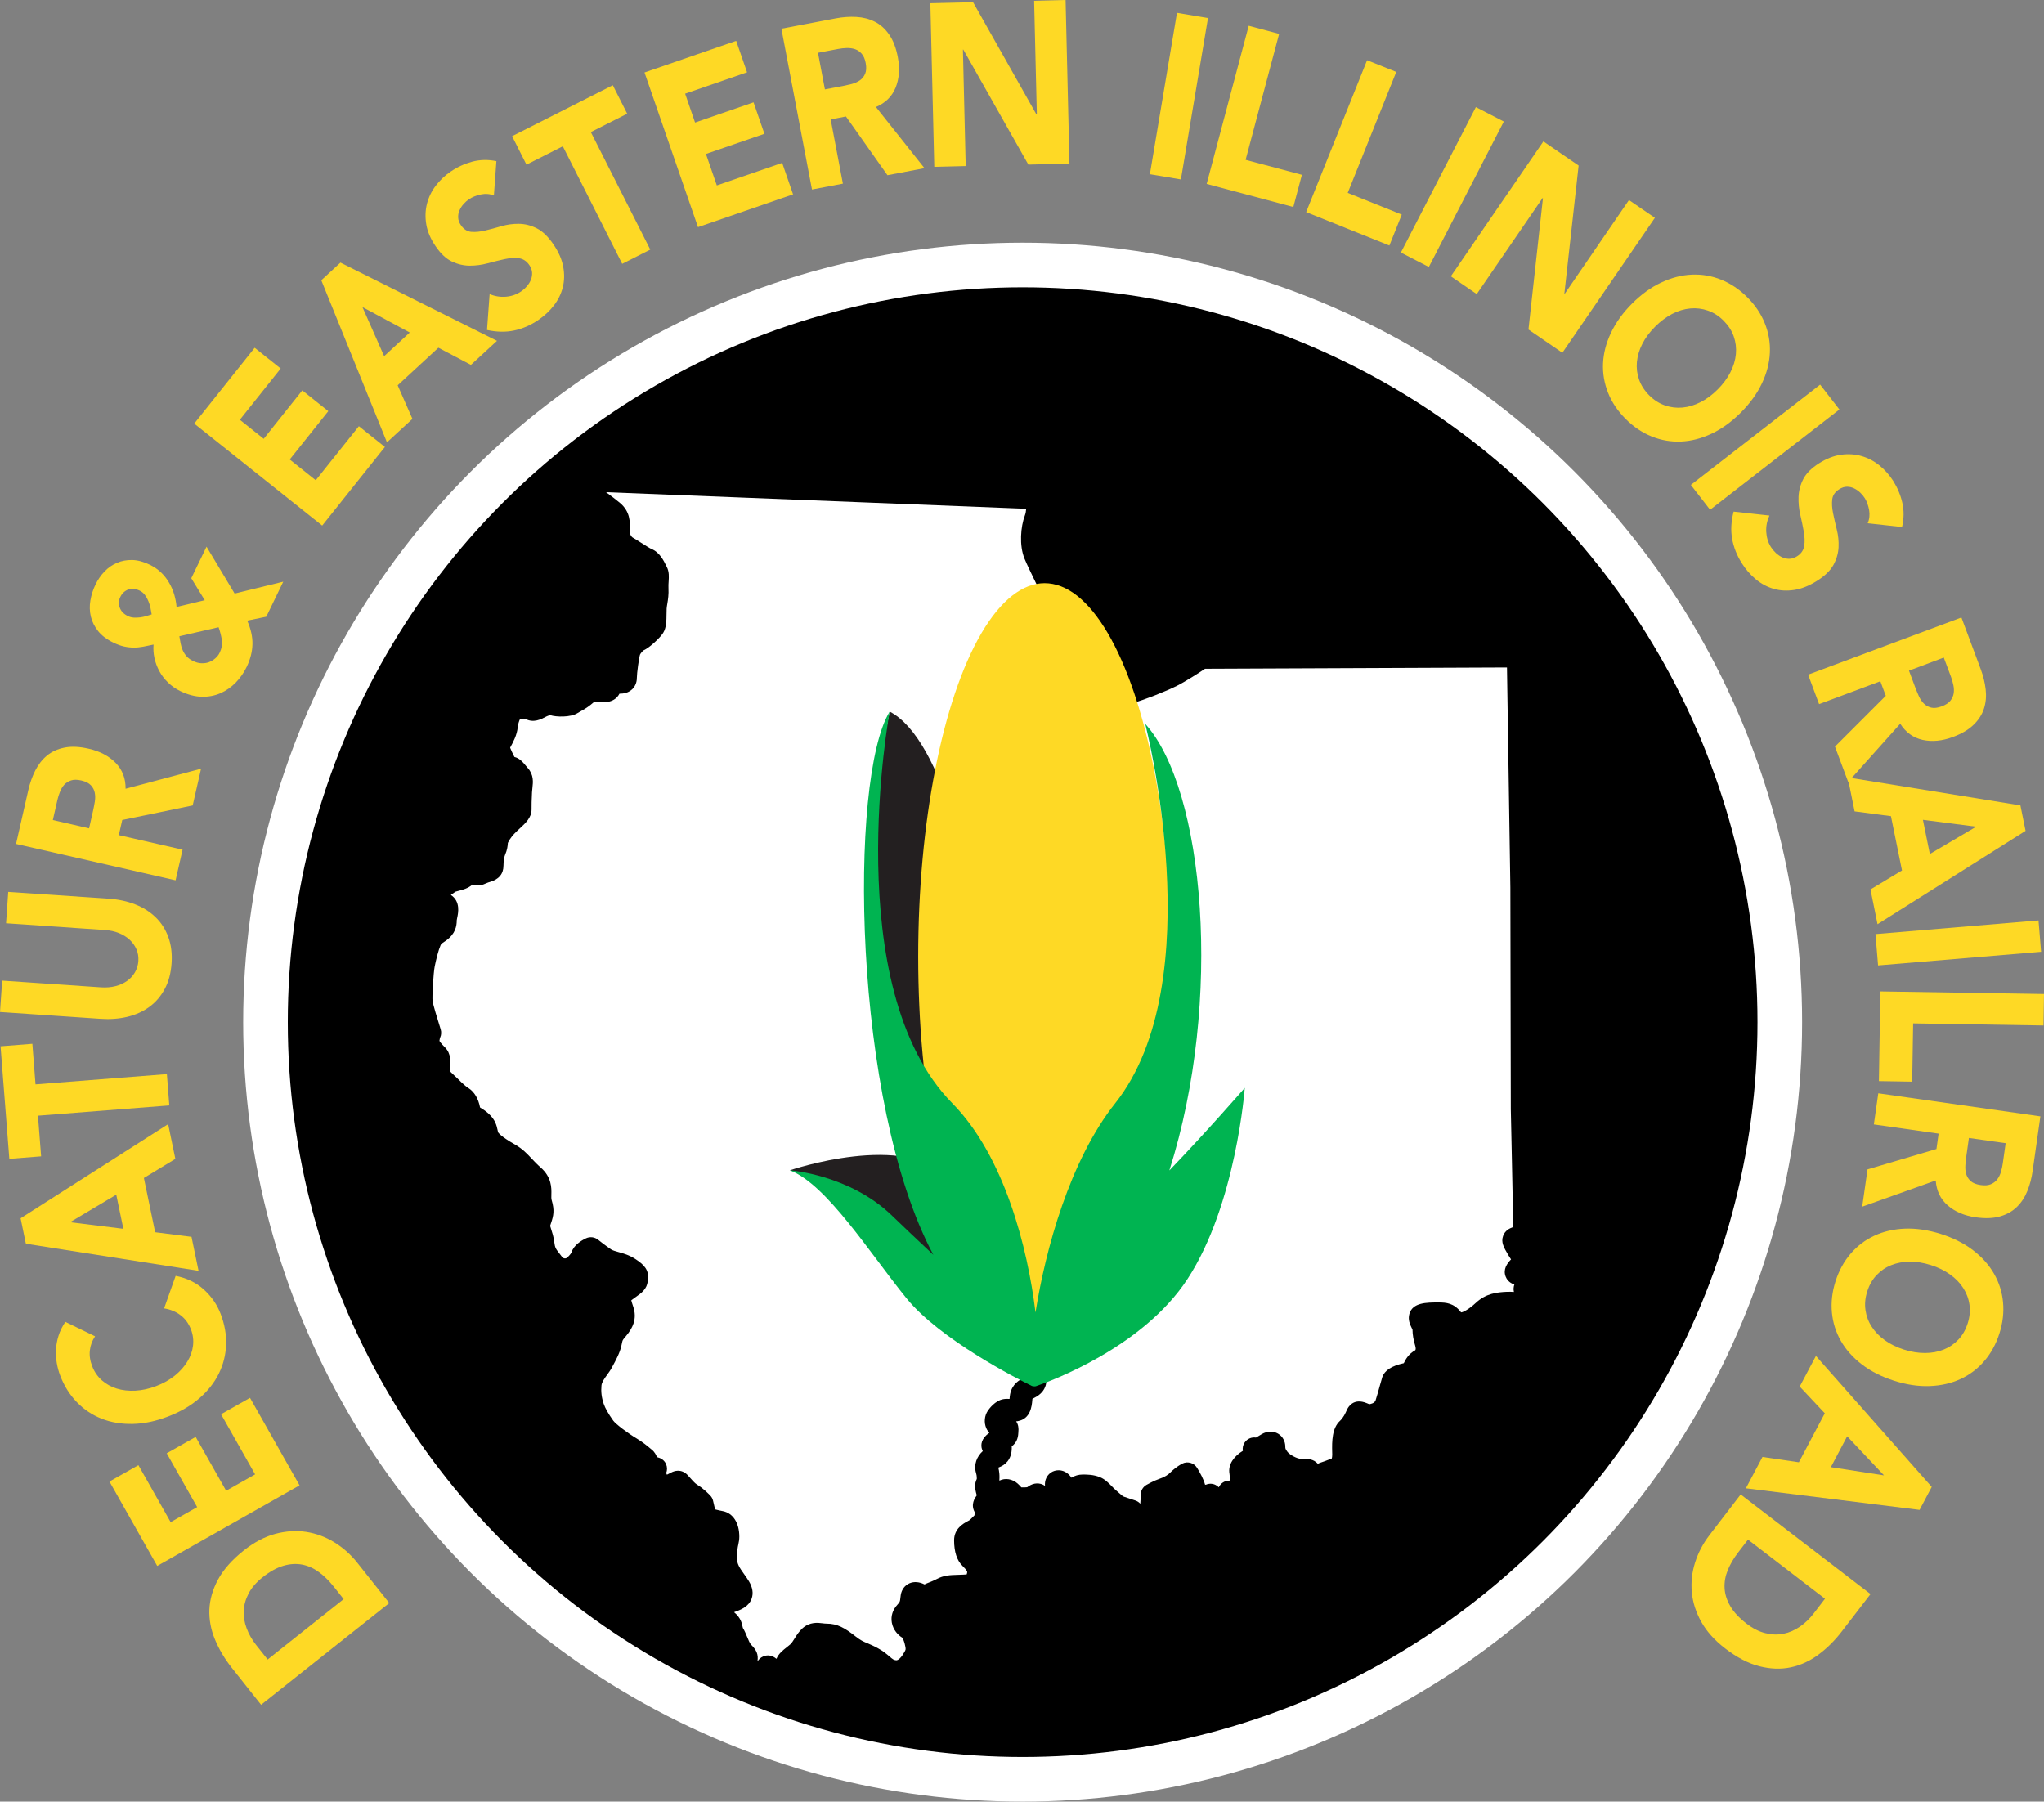
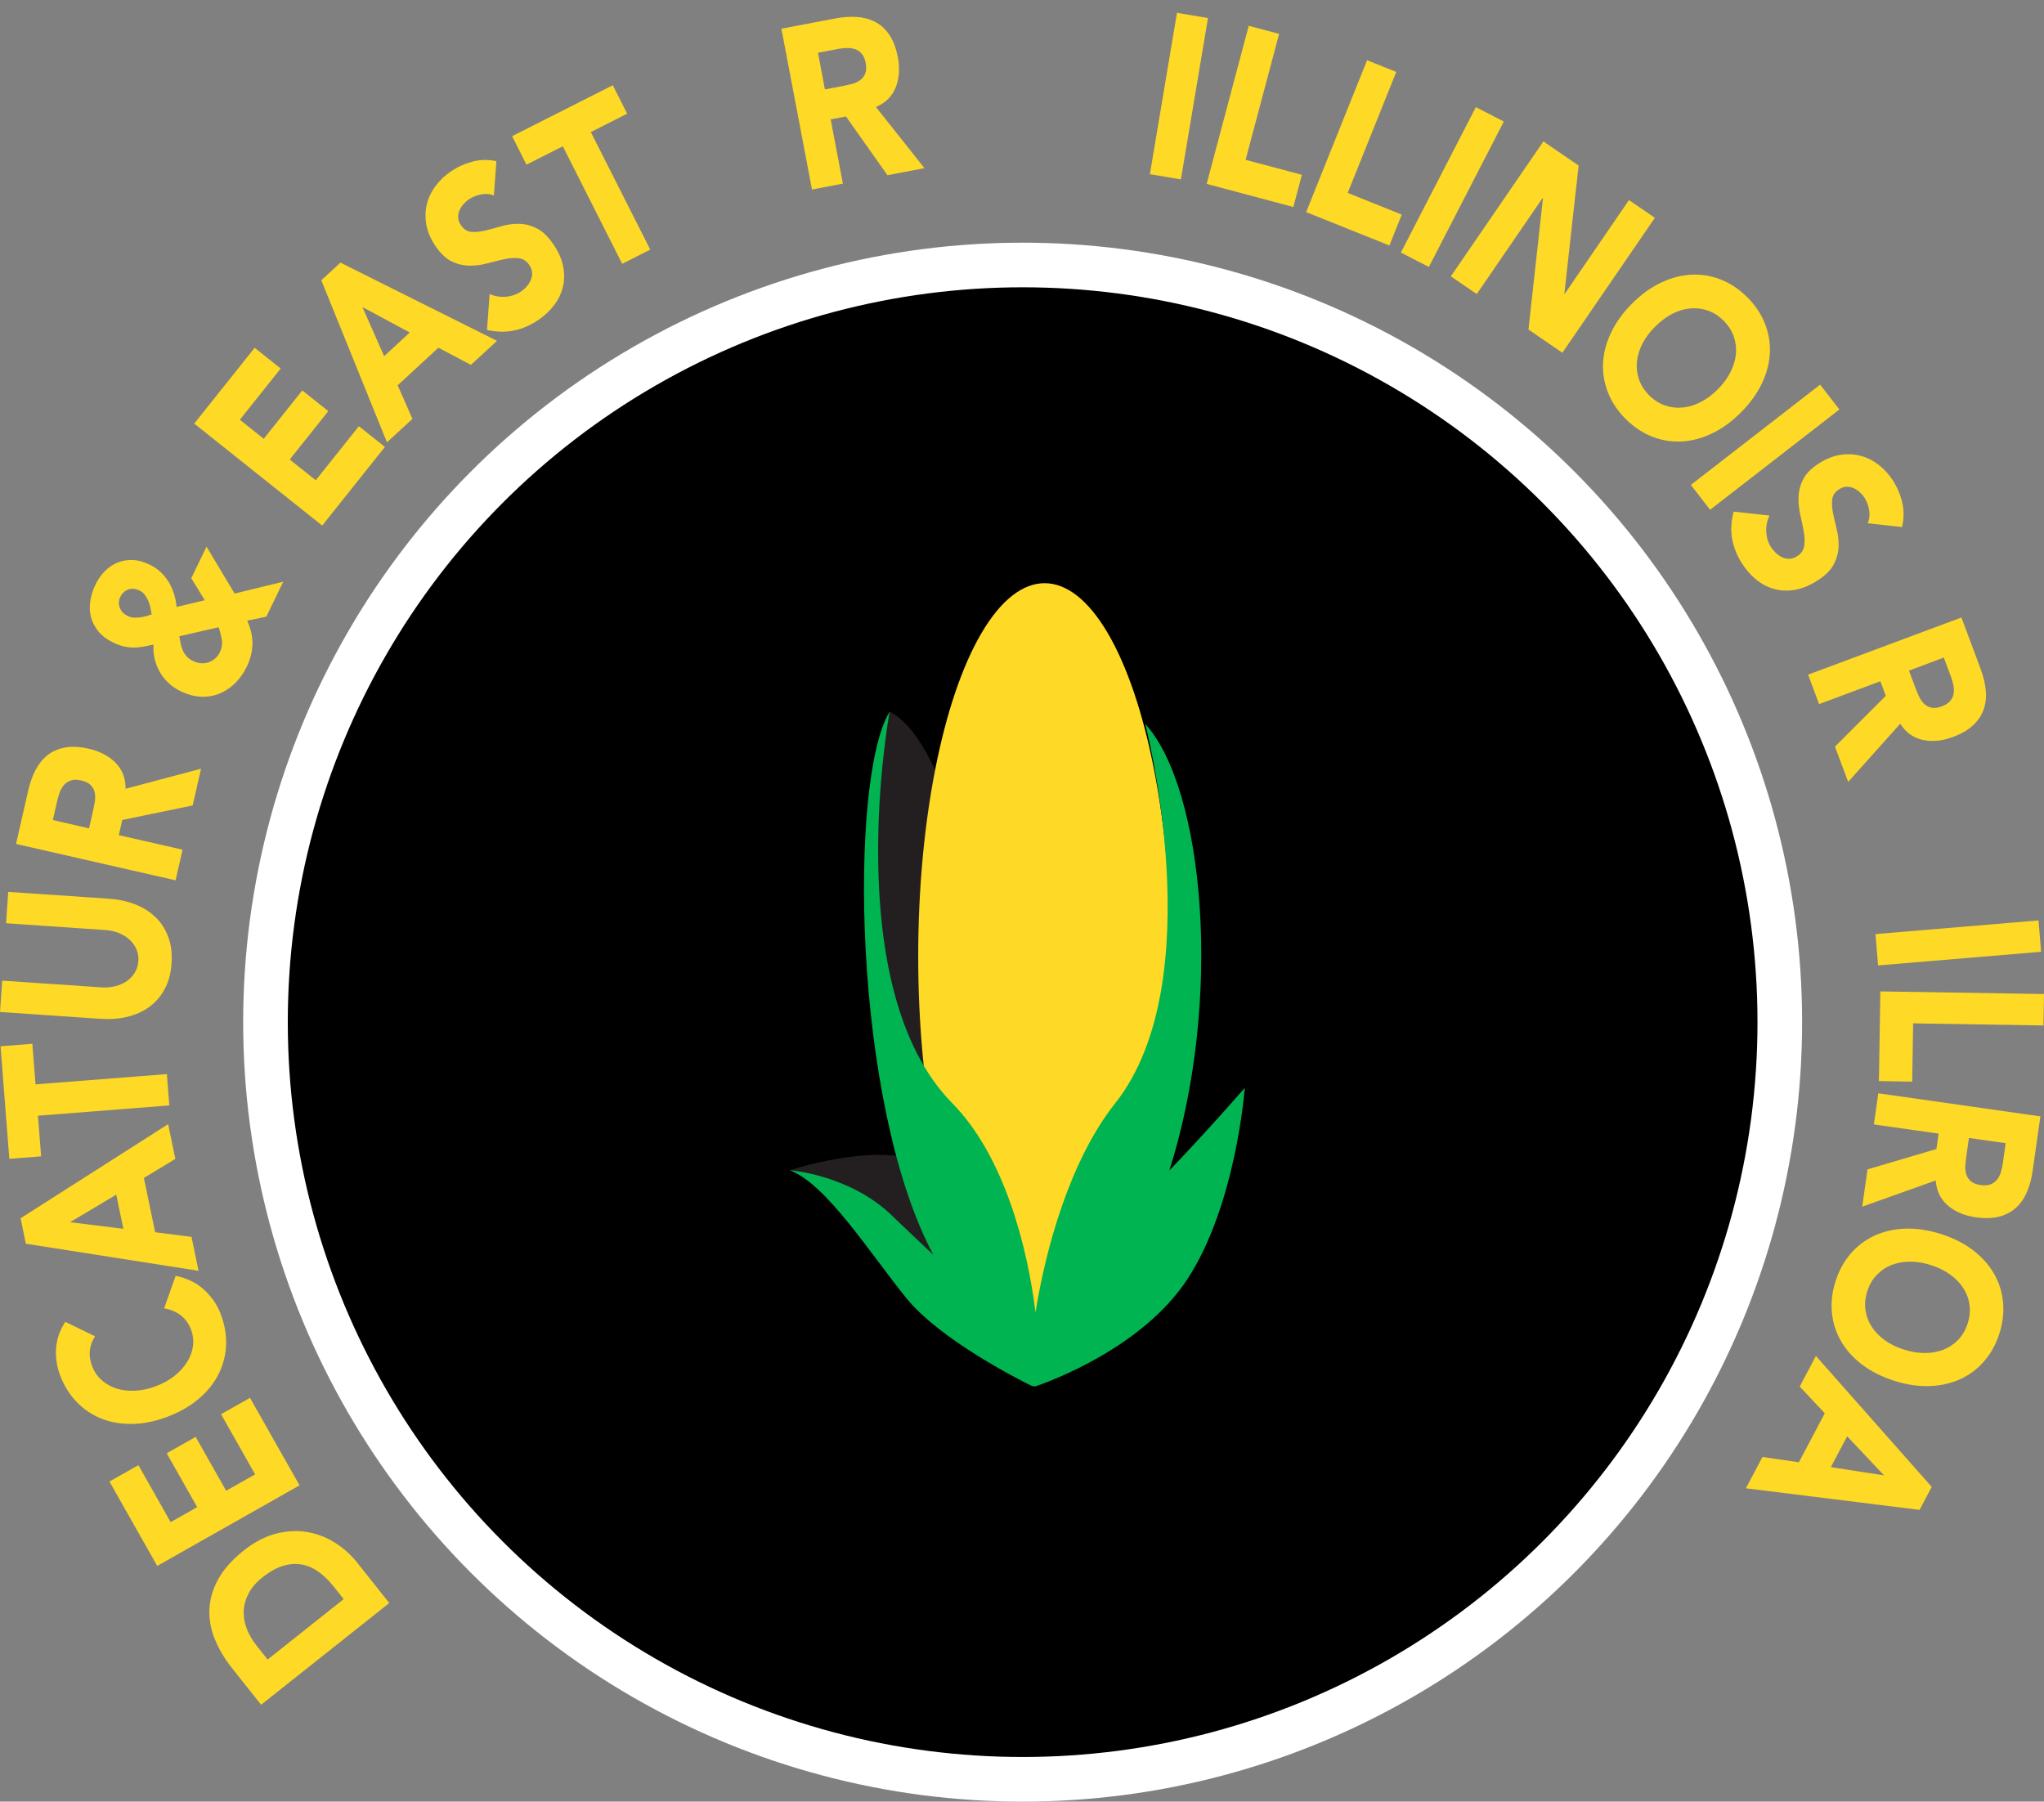
<svg xmlns="http://www.w3.org/2000/svg" version="1.1" id="Layer_1" x="0px" y="0px" width="507.698px" height="447.491px" viewBox="53.302 173.667 507.698 447.491" xml:space="preserve">
  <rect x="53.302" y="173.667" width="507.698" height="447.491" fill="#808080" stroke="none" />
  <g>
    <g>
      <path fill="#FED925" d="M118.155,597.105l-7.278-9.18c-1.765-2.22-3.157-4.563-4.177-7.017c-1.02-2.453-1.475-4.935-1.392-7.429 c0.097-2.495,0.813-5.004,2.15-7.485c1.351-2.494,3.473-4.893,6.382-7.209c2.578-2.04,5.183-3.418,7.829-4.135 c2.633-0.703,5.196-0.868,7.664-0.496c2.481,0.386,4.811,1.24,6.989,2.577c2.178,1.337,4.094,3.033,5.734,5.101l7.939,10.007 L118.155,597.105z M138.665,570.861l-2.522-3.171c-1.117-1.405-2.33-2.591-3.625-3.542c-1.295-0.951-2.674-1.571-4.149-1.861 c-1.475-0.275-3.032-0.192-4.672,0.29c-1.654,0.482-3.377,1.434-5.169,2.854c-1.558,1.24-2.715,2.563-3.46,3.997 c-0.744,1.42-1.158,2.867-1.227,4.328s0.179,2.922,0.73,4.383s1.337,2.84,2.343,4.107l2.867,3.611L138.665,570.861z" />
      <path fill="#FED925" d="M92.352,562.618l-11.868-20.965l7.195-4.066l8.008,14.156l6.589-3.735l-7.567-13.37l7.195-4.066 l7.567,13.37l7.195-4.066l-8.463-14.941l7.195-4.066l12.309,21.737L92.352,562.618z" />
      <path fill="#FED925" d="M76.914,505.581c-0.73,1.103-1.158,2.274-1.296,3.528c-0.138,1.255,0.055,2.564,0.593,3.929 c0.524,1.379,1.323,2.522,2.371,3.46c1.061,0.938,2.288,1.626,3.708,2.067c1.42,0.441,2.978,0.606,4.659,0.523 c1.682-0.096,3.404-0.468,5.155-1.144c1.792-0.689,3.336-1.558,4.631-2.605c1.296-1.047,2.33-2.205,3.102-3.474 c0.772-1.254,1.241-2.577,1.406-3.941c0.166-1.379,0-2.716-0.496-4.025c-0.579-1.488-1.434-2.688-2.591-3.556 c-1.158-0.883-2.522-1.447-4.094-1.696l2.867-8.077c2.784,0.538,5.127,1.682,7.03,3.419c1.902,1.736,3.28,3.749,4.149,6.023 c0.992,2.591,1.447,5.155,1.351,7.691s-0.703,4.935-1.819,7.181c-1.117,2.261-2.743,4.301-4.866,6.134 c-2.123,1.834-4.7,3.336-7.747,4.494c-3.032,1.172-5.955,1.778-8.767,1.833c-2.812,0.056-5.375-0.372-7.719-1.296 c-2.343-0.923-4.397-2.302-6.162-4.121c-1.764-1.819-3.143-4.024-4.135-6.616c-0.358-0.938-0.634-1.943-0.827-3.032 s-0.262-2.206-0.207-3.35c0.055-1.144,0.262-2.302,0.634-3.487s0.938-2.329,1.695-3.446L76.914,505.581z" />
      <path fill="#FED925" d="M59.725,482.59l-1.31-6.327l36.651-23.377l1.792,8.629l-7.815,4.741l2.798,13.48l9.028,1.145l1.75,8.436 L59.725,482.59z M70.697,477.241l13.246,1.641l-1.765-8.477L70.697,477.241z" />
      <path fill="#FED925" d="M62.73,450.791l0.786,10.089l-7.898,0.621l-2.178-27.954l7.898-0.62l0.786,10.076l32.626-2.55l0.607,7.787 L62.73,450.791z" />
      <path fill="#FED925" d="M80.277,396.882c2.412,0.166,4.604,0.635,6.575,1.406c1.985,0.771,3.667,1.833,5.072,3.185 c1.406,1.351,2.468,2.99,3.17,4.906c0.717,1.93,0.993,4.094,0.827,6.534c-0.166,2.467-0.73,4.604-1.709,6.409 c-0.965,1.806-2.233,3.28-3.818,4.438c-1.571,1.144-3.391,1.971-5.458,2.467c-2.067,0.496-4.3,0.662-6.712,0.496l-24.921-1.695 l0.538-7.787l24.577,1.667c1.254,0.083,2.439-0.014,3.529-0.289c1.089-0.275,2.054-0.703,2.88-1.282 c0.827-0.578,1.489-1.295,1.985-2.149c0.497-0.855,0.786-1.792,0.855-2.826s-0.083-1.999-0.469-2.895 c-0.386-0.896-0.938-1.682-1.682-2.371c-0.744-0.688-1.626-1.24-2.674-1.668c-1.047-0.427-2.191-0.675-3.459-0.758l-24.577-1.682 l0.538-7.788L80.277,396.882z" />
      <path fill="#FED925" d="M57.286,383.292l3.046-13.371c0.4-1.764,0.979-3.377,1.723-4.865c0.758-1.489,1.723-2.729,2.908-3.708 s2.633-1.64,4.342-1.985c1.709-0.345,3.722-0.262,6.038,0.275c2.798,0.634,5.031,1.82,6.699,3.529 c1.668,1.723,2.481,3.859,2.454,6.41l18.746-4.976l-2.082,9.125l-17.492,3.611l-0.854,3.763l15.837,3.611l-1.737,7.609 L57.286,383.292z M75.425,379.418l1.02-4.493c0.152-0.689,0.29-1.42,0.414-2.192s0.11-1.502-0.027-2.191 c-0.138-0.675-0.455-1.296-0.965-1.833c-0.51-0.538-1.295-0.937-2.384-1.185c-1.006-0.234-1.847-0.234-2.522-0.014 c-0.675,0.221-1.241,0.579-1.682,1.048c-0.441,0.482-0.799,1.061-1.075,1.764s-0.496,1.378-0.648,2.054l-1.13,4.976 L75.425,379.418z" />
      <path fill="#FED925" d="M111.58,321.099l12.075-2.95l-4.204,8.697l-4.742,0.979c0.91,2.068,1.351,4.039,1.296,5.886 c-0.042,1.847-0.524,3.722-1.434,5.61c-0.703,1.447-1.599,2.729-2.702,3.873c-1.103,1.13-2.371,2.013-3.791,2.646 c-1.434,0.62-2.991,0.923-4.673,0.882c-1.682-0.042-3.432-0.497-5.265-1.378c-1.172-0.565-2.206-1.282-3.088-2.137 c-0.882-0.854-1.612-1.792-2.164-2.826c-0.565-1.034-0.965-2.109-1.213-3.225c-0.248-1.117-0.331-2.247-0.234-3.391 c-0.896,0.193-1.75,0.373-2.55,0.524c-0.799,0.152-1.599,0.234-2.412,0.221c-0.799,0-1.613-0.097-2.412-0.276 s-1.654-0.496-2.55-0.923c-1.654-0.8-2.936-1.765-3.832-2.881c-0.896-1.117-1.502-2.33-1.82-3.625 c-0.303-1.296-0.344-2.633-0.11-3.998s0.662-2.688,1.268-3.942c0.593-1.227,1.337-2.316,2.247-3.253 c0.896-0.938,1.93-1.654,3.087-2.15c1.158-0.496,2.413-0.73,3.777-0.703c1.365,0.028,2.826,0.427,4.37,1.172 c1.103,0.537,2.04,1.185,2.826,1.943c0.786,0.758,1.447,1.613,1.985,2.55c0.551,0.938,0.965,1.902,1.268,2.922 c0.29,1.02,0.496,2.04,0.579,3.087l7.002-1.682l-3.35-5.458l3.791-7.843L111.58,321.099z M83.185,321.94 c-0.427,0.868-0.469,1.764-0.138,2.66c0.331,0.896,1.006,1.599,2.04,2.095c0.455,0.22,0.937,0.344,1.447,0.372 c0.524,0.027,1.034,0.014,1.558-0.055c0.523-0.069,1.034-0.166,1.53-0.317c0.496-0.152,0.951-0.29,1.351-0.427 c-0.069-0.482-0.166-1.006-0.29-1.585c-0.124-0.579-0.29-1.144-0.524-1.695c-0.221-0.551-0.51-1.062-0.854-1.53 c-0.345-0.469-0.786-0.827-1.296-1.075c-1.075-0.524-2.04-0.606-2.908-0.262C84.247,320.465,83.599,321.071,83.185,321.94z M97.851,331.699c0.097,0.606,0.193,1.199,0.317,1.792c0.11,0.593,0.29,1.158,0.524,1.695s0.551,1.034,0.965,1.502 s0.965,0.854,1.654,1.186c0.689,0.331,1.364,0.51,2.04,0.537c0.662,0.028,1.282-0.069,1.847-0.275 c0.565-0.207,1.089-0.524,1.571-0.938c0.482-0.413,0.855-0.896,1.103-1.433c0.51-1.048,0.689-2.082,0.538-3.102 c-0.152-1.02-0.414-2.082-0.813-3.198L97.851,331.699z" />
      <path fill="#FED925" d="M101.545,278.879l15.011-18.829l6.465,5.155l-10.145,12.723l5.927,4.728l9.58-12.019l6.464,5.155 l-9.58,12.006l6.464,5.155l10.71-13.426l6.465,5.155l-15.576,19.532L101.545,278.879z" />
      <path fill="#FED925" d="M133.11,243.276l4.755-4.383l38.884,19.435l-6.479,5.968l-8.077-4.259l-10.117,9.332l3.667,8.339 l-6.327,5.831L133.11,243.276z M143.324,249.933l5.39,12.199l6.368-5.872L143.324,249.933z" />
      <path fill="#FED925" d="M175.978,222.214c-1.047-0.399-2.136-0.482-3.28-0.234c-1.145,0.249-2.123,0.648-2.922,1.186 c-0.469,0.317-0.91,0.717-1.323,1.172c-0.414,0.455-0.744,0.979-1.006,1.558c-0.262,0.565-0.372,1.171-0.345,1.806 c0.028,0.634,0.249,1.268,0.689,1.902c0.689,1.006,1.544,1.558,2.578,1.654c1.034,0.083,2.178-0.028,3.446-0.331 s2.605-0.662,4.025-1.075s2.867-0.606,4.342-0.592c1.475,0.014,2.95,0.372,4.411,1.103c1.461,0.717,2.853,2.067,4.19,4.025 c1.268,1.861,2.082,3.708,2.412,5.513c0.331,1.806,0.303,3.515-0.11,5.142c-0.413,1.626-1.144,3.115-2.205,4.494 c-1.062,1.378-2.357,2.578-3.874,3.611c-1.902,1.295-3.901,2.164-5.982,2.605c-2.082,0.441-4.328,0.4-6.754-0.124l0.647-8.918 c1.351,0.565,2.716,0.771,4.108,0.647s2.619-0.565,3.694-1.295c0.524-0.358,1.006-0.786,1.447-1.296 c0.441-0.51,0.786-1.047,1.006-1.626c0.234-0.579,0.331-1.171,0.29-1.792c-0.042-0.62-0.262-1.227-0.676-1.833 c-0.689-1.006-1.571-1.585-2.646-1.709c-1.075-0.124-2.26-0.042-3.556,0.234c-1.295,0.289-2.688,0.62-4.149,1.02 c-1.461,0.4-2.95,0.593-4.438,0.593c-1.489,0-2.964-0.344-4.425-1.02c-1.447-0.675-2.812-1.957-4.08-3.818 c-1.227-1.806-1.999-3.598-2.302-5.376c-0.303-1.778-0.248-3.487,0.151-5.113c0.414-1.627,1.13-3.129,2.178-4.508 c1.034-1.378,2.274-2.55,3.708-3.528c1.654-1.13,3.432-1.943,5.348-2.467c1.916-0.51,3.915-0.565,6.023-0.138L175.978,222.214z" />
      <path fill="#FED925" d="M193.097,210.001l-9.028,4.563l-3.57-7.071l25.018-12.654l3.57,7.071l-9.029,4.563l14.763,29.194 l-6.975,3.529L193.097,210.001z" />
-       <path fill="#FED925" d="M213.387,191.669l22.771-7.856l2.702,7.815l-15.383,5.307l2.467,7.167l14.528-5.017l2.702,7.815 l-14.528,5.003l2.702,7.815l16.237-5.596l2.702,7.815l-23.612,8.146L213.387,191.669z" />
      <path fill="#FED925" d="M247.391,180.794l13.481-2.564c1.764-0.331,3.487-0.455,5.155-0.358c1.668,0.097,3.184,0.482,4.563,1.186 c1.378,0.689,2.564,1.75,3.556,3.184c1.006,1.419,1.723,3.308,2.164,5.638c0.538,2.825,0.345,5.334-0.551,7.553 c-0.91,2.219-2.536,3.818-4.893,4.811l12.061,15.19l-9.193,1.75L263.422,202.6l-3.791,0.717l3.033,15.962l-7.678,1.461 L247.391,180.794z M258.198,195.873l4.521-0.854c0.689-0.138,1.406-0.303,2.178-0.496c0.758-0.207,1.419-0.51,1.999-0.91 c0.565-0.4,1.006-0.938,1.295-1.626c0.29-0.675,0.345-1.558,0.138-2.66c-0.193-1.02-0.524-1.792-1.006-2.33s-1.02-0.91-1.64-1.117 c-0.621-0.207-1.296-0.303-2.04-0.289c-0.745,0.027-1.461,0.096-2.15,0.234l-5.017,0.951L258.198,195.873z" />
-       <path fill="#FED925" d="M284.387,174.467L295,174.219l15.741,27.885h0.097l-0.675-28.243l7.815-0.193l0.965,40.635l-10.214,0.248 l-16.155-28.56h-0.097l0.689,28.918l-7.802,0.193L284.387,174.467z" />
      <path fill="#FED925" d="M345.643,176.852l7.705,1.296l-6.727,40.083l-7.705-1.295L345.643,176.852z" />
      <path fill="#FED925" d="M363.465,180.063l7.554,2.012l-8.326,31.289l13.978,3.722l-2.123,7.995l-21.53-5.734L363.465,180.063z" />
      <path fill="#FED925" d="M392.865,188.623l7.25,2.908l-12.061,30.049l13.426,5.39l-3.074,7.677l-20.676-8.298L392.865,188.623z" />
      <path fill="#FED925" d="M419.882,200.271l6.947,3.583l-18.622,36.127l-6.947-3.584L419.882,200.271z" />
      <path fill="#FED925" d="M436.656,208.789l8.753,5.996l-3.542,31.813l0.082,0.055l15.962-23.294l6.437,4.411l-22.978,33.522 l-8.422-5.775l3.598-32.612l-0.082-0.055l-16.361,23.86l-6.438-4.411L436.656,208.789z" />
      <path fill="#FED925" d="M458.669,249.079c2.302-2.302,4.714-4.052,7.265-5.238c2.536-1.199,5.072-1.847,7.581-1.957 c2.522-0.11,4.948,0.303,7.305,1.254c2.357,0.951,4.508,2.398,6.479,4.356c1.958,1.957,3.419,4.121,4.355,6.478 c0.951,2.357,1.365,4.797,1.255,7.306c-0.11,2.522-0.758,5.045-1.957,7.581s-2.937,4.962-5.238,7.264 c-2.302,2.302-4.714,4.052-7.264,5.251c-2.536,1.199-5.072,1.847-7.581,1.958c-2.522,0.11-4.948-0.303-7.306-1.254 s-4.521-2.398-6.479-4.356c-1.957-1.957-3.418-4.121-4.355-6.478c-0.938-2.357-1.364-4.797-1.255-7.306 c0.11-2.522,0.759-5.045,1.958-7.581S456.367,251.38,458.669,249.079z M464.403,254.813c-1.351,1.351-2.412,2.771-3.17,4.259 c-0.759,1.489-1.199,2.991-1.352,4.494c-0.138,1.516,0.042,2.978,0.538,4.383c0.496,1.419,1.337,2.715,2.509,3.901 c1.186,1.186,2.48,2.012,3.9,2.509c1.42,0.496,2.881,0.675,4.384,0.537c1.516-0.138,3.005-0.593,4.493-1.351 c1.488-0.758,2.908-1.806,4.259-3.17c1.323-1.323,2.371-2.743,3.143-4.245c0.772-1.502,1.228-3.005,1.365-4.521 c0.138-1.517-0.042-2.978-0.538-4.384c-0.496-1.419-1.337-2.715-2.509-3.9c-1.185-1.186-2.48-2.013-3.9-2.509 s-2.881-0.675-4.383-0.538c-1.517,0.138-3.02,0.593-4.521,1.365C467.146,252.428,465.727,253.476,464.403,254.813z" />
      <path fill="#FED925" d="M505.396,269.203l4.783,6.175l-32.117,24.908l-4.782-6.175L505.396,269.203z" />
      <path fill="#FED925" d="M517.209,303.635c0.441-1.02,0.551-2.123,0.358-3.267c-0.207-1.158-0.565-2.137-1.075-2.963 c-0.303-0.482-0.676-0.938-1.13-1.365c-0.455-0.427-0.951-0.786-1.517-1.062c-0.565-0.275-1.158-0.414-1.792-0.414 s-1.268,0.207-1.916,0.621c-1.033,0.647-1.612,1.488-1.736,2.508s-0.056,2.178,0.206,3.446c0.263,1.282,0.565,2.633,0.924,4.066 c0.358,1.434,0.51,2.881,0.441,4.37c-0.069,1.475-0.482,2.936-1.255,4.37c-0.771,1.434-2.164,2.784-4.176,4.039 c-1.916,1.199-3.777,1.943-5.597,2.219c-1.819,0.275-3.528,0.179-5.127-0.29c-1.6-0.469-3.074-1.254-4.411-2.371 c-1.337-1.116-2.495-2.439-3.474-3.997c-1.227-1.943-2.026-3.97-2.398-6.065s-0.248-4.342,0.372-6.74l8.891,0.979 c-0.606,1.337-0.868,2.688-0.786,4.08c0.083,1.392,0.469,2.633,1.158,3.735c0.345,0.538,0.758,1.034,1.24,1.489 c0.496,0.455,1.021,0.813,1.586,1.075c0.564,0.248,1.157,0.372,1.777,0.358c0.621-0.014,1.241-0.221,1.861-0.606 c1.033-0.648,1.641-1.516,1.806-2.578c0.165-1.075,0.124-2.261-0.11-3.57c-0.234-1.31-0.523-2.702-0.868-4.19 c-0.345-1.475-0.482-2.963-0.428-4.466c0.056-1.489,0.441-2.95,1.172-4.383c0.73-1.42,2.054-2.743,3.956-3.942 c1.847-1.158,3.666-1.861,5.458-2.109c1.792-0.234,3.487-0.124,5.101,0.345c1.599,0.469,3.073,1.241,4.424,2.33 c1.338,1.089,2.468,2.371,3.405,3.832c1.062,1.696,1.819,3.501,2.261,5.431c0.44,1.93,0.413,3.942-0.069,6.023L517.209,303.635z" />
      <path fill="#FED925" d="M540.49,327.04l4.796,12.847c0.635,1.682,1.034,3.363,1.228,5.017c0.192,1.654,0.055,3.226-0.4,4.687 c-0.455,1.475-1.295,2.812-2.536,4.039c-1.24,1.227-2.963,2.26-5.183,3.087c-2.688,1.006-5.196,1.241-7.54,0.73 c-2.343-0.524-4.189-1.861-5.568-4.011l-12.929,14.445l-3.281-8.766l12.626-12.626l-1.351-3.611l-15.217,5.679l-2.729-7.319 L540.49,327.04z M527.464,340.245l1.613,4.314c0.248,0.662,0.537,1.337,0.854,2.054c0.33,0.717,0.744,1.323,1.227,1.806 c0.496,0.496,1.103,0.827,1.819,1.006s1.599,0.069,2.633-0.317c0.965-0.358,1.682-0.827,2.123-1.378 c0.44-0.565,0.717-1.158,0.827-1.806c0.109-0.647,0.082-1.337-0.069-2.067s-0.345-1.419-0.593-2.082l-1.792-4.783L527.464,340.245 z" />
-       <path fill="#FED925" d="M555.142,373.711l1.282,6.327l-36.775,23.184l-1.75-8.643l7.829-4.7l-2.743-13.494l-9.028-1.186 l-1.709-8.436L555.142,373.711z M544.156,379.004l-13.232-1.709l1.723,8.491L544.156,379.004z" />
      <path fill="#FED925" d="M559.636,402.285l0.647,7.788l-40.497,3.391l-0.647-7.788L559.636,402.285z" />
      <path fill="#FED925" d="M561,420.563l-0.124,7.815l-32.378-0.523l-0.234,14.473l-8.271-0.138l0.358-22.274L561,420.563z" />
      <path fill="#FED925" d="M560.104,450.956l-1.931,13.577c-0.248,1.778-0.688,3.445-1.322,4.989 c-0.621,1.544-1.489,2.854-2.592,3.929s-2.481,1.86-4.163,2.343c-1.667,0.482-3.68,0.565-6.037,0.234 c-2.839-0.399-5.169-1.392-6.975-2.963s-2.798-3.64-2.978-6.189l-18.263,6.506l1.323-9.263l17.119-5.059l0.537-3.817 l-16.085-2.288l1.103-7.733L560.104,450.956z M542.351,456.318l-0.647,4.562c-0.097,0.689-0.18,1.434-0.234,2.22 c-0.056,0.785,0.014,1.516,0.206,2.178c0.193,0.661,0.565,1.254,1.117,1.751c0.551,0.496,1.364,0.826,2.467,0.979 c1.021,0.151,1.861,0.082,2.522-0.193c0.662-0.275,1.186-0.676,1.585-1.186c0.4-0.523,0.717-1.13,0.924-1.847 c0.221-0.717,0.372-1.406,0.469-2.109l0.717-5.059L542.351,456.318z" />
      <path fill="#FED925" d="M535.376,480.164c3.102,0.992,5.762,2.329,7.994,4.038c2.233,1.71,3.97,3.653,5.225,5.845 c1.254,2.191,1.999,4.535,2.232,7.071c0.234,2.522-0.055,5.113-0.896,7.746c-0.841,2.646-2.095,4.921-3.749,6.851 s-3.625,3.418-5.913,4.479s-4.824,1.641-7.637,1.751c-2.798,0.11-5.762-0.331-8.863-1.323c-3.101-0.992-5.761-2.33-7.994-4.039 s-3.97-3.652-5.224-5.844c-1.255-2.192-1.999-4.549-2.233-7.071s0.055-5.114,0.896-7.746c0.841-2.647,2.096-4.921,3.75-6.851 c1.653-1.931,3.625-3.419,5.913-4.48s4.824-1.64,7.636-1.75C529.325,478.744,532.274,479.186,535.376,480.164z M532.908,487.896 c-1.819-0.579-3.569-0.868-5.237-0.854s-3.212,0.303-4.618,0.868c-1.405,0.565-2.618,1.393-3.652,2.495 c-1.033,1.089-1.792,2.426-2.302,4.024c-0.51,1.586-0.661,3.129-0.441,4.618c0.207,1.488,0.717,2.867,1.544,4.135 c0.813,1.282,1.902,2.398,3.267,3.377c1.352,0.979,2.95,1.751,4.77,2.33c1.792,0.564,3.528,0.854,5.21,0.841 c1.682,0,3.239-0.29,4.646-0.855c1.406-0.564,2.619-1.392,3.652-2.494c1.034-1.089,1.792-2.426,2.302-4.025 c0.511-1.585,0.648-3.129,0.441-4.617s-0.73-2.867-1.544-4.135c-0.813-1.282-1.916-2.413-3.294-3.392 C536.286,489.233,534.7,488.462,532.908,487.896z" />
      <path fill="#FED925" d="M533.115,542.99l-3.019,5.707l-43.144-5.362l4.122-7.788l9.042,1.323l6.437-12.171l-6.229-6.63 l4.024-7.608L533.115,542.99z M521.262,540.123l-9.152-9.703l-4.053,7.663L521.262,540.123z" />
-       <path fill="#FED925" d="M517.912,569.606l-7.141,9.291c-1.723,2.246-3.652,4.162-5.789,5.747 c-2.136,1.586-4.424,2.633-6.878,3.157c-2.453,0.523-5.045,0.427-7.788-0.263c-2.742-0.702-5.596-2.178-8.532-4.438 c-2.604-1.999-4.576-4.204-5.913-6.589c-1.323-2.385-2.108-4.824-2.343-7.319s0.027-4.962,0.799-7.402 c0.772-2.439,1.958-4.714,3.557-6.795l7.774-10.131L517.912,569.606z M487.478,556.085l-2.468,3.212 c-1.103,1.434-1.957,2.895-2.563,4.369c-0.606,1.488-0.868,2.978-0.786,4.479c0.083,1.489,0.552,2.978,1.42,4.466 c0.868,1.489,2.206,2.923,4.025,4.328c1.571,1.213,3.143,2.013,4.714,2.385c1.571,0.386,3.06,0.428,4.493,0.138 c1.434-0.289,2.784-0.882,4.066-1.764c1.282-0.883,2.426-1.985,3.419-3.281l2.798-3.652L487.478,556.085z" />
    </g>
    <circle fill="#FFFFFF" cx="307.31" cy="427.551" r="193.607" />
    <circle cx="307.31" cy="427.551" r="182.525" />
-     <path fill="#FFFFFF" d="M294.104,551.261c-0.151,0.097-0.303,0.179-0.469,0.262c-1.089,0.593-3.349,1.833-3.349,4.728 c0,2.84,0.689,4.977,2.054,6.327l0.11,0.11c1.089,1.089,1.158,1.351,1.061,1.695c-0.041,0.138-0.083,0.248-0.11,0.345 c-0.331,0.027-0.786,0.055-1.048,0.055l-1.158,0.042c-1.943,0.055-3.487,0.109-5.279,1.075c-0.593,0.316-1.186,0.551-1.764,0.785 c-0.427,0.165-0.827,0.331-1.213,0.523c-1.282-0.647-2.564-0.758-3.681-0.303c-1.185,0.496-1.999,1.558-2.219,2.922 c-0.055,0.304-0.083,0.593-0.11,0.868c-0.083,0.759-0.097,0.869-0.703,1.53c-1.199,1.282-1.695,2.867-1.406,4.479 c0.331,1.834,1.558,3.115,2.605,3.75c0.179,0.275,0.538,1.02,0.73,2.108c0.152,0.813,0.152,0.813-0.248,1.517 c-0.675,1.213-1.475,2.026-2.012,1.971c-0.579-0.055-0.772-0.179-1.654-0.938c-0.689-0.593-1.558-1.337-2.881-2.054 c-1.116-0.606-1.943-0.951-2.619-1.24c-1.034-0.428-1.654-0.689-2.95-1.709c-2.674-2.096-4.507-3.157-7.182-3.157 c-0.358,0-0.675-0.041-0.979-0.082c-1.199-0.151-3.184-0.4-5.031,1.268c-0.882,0.813-1.447,1.724-1.943,2.522 c-0.372,0.593-0.689,1.117-1.062,1.447c-0.303,0.263-0.606,0.496-0.896,0.73c-0.882,0.689-1.999,1.558-2.536,2.854 c-1.378-1.157-2.646-0.896-3.377-0.551c-0.51,0.234-0.992,0.634-1.337,1.213c0.248-1.765-0.193-2.799-1.668-4.26 c-0.248-0.275-0.662-1.281-0.91-1.874c-0.317-0.759-0.634-1.53-1.048-2.192c-0.014-0.041-0.055-0.22-0.083-0.358 c-0.166-0.826-0.455-2.205-2.109-3.556c1.53-0.552,3.625-1.296,4.37-3.377c0.468-1.323,0.248-2.771-0.676-4.314 c-0.399-0.662-0.827-1.254-1.227-1.819c-1.116-1.558-1.75-2.509-1.75-3.942c0-1.736,0.179-2.605,0.345-3.377 c0.124-0.593,0.248-1.186,0.248-1.93c0-3.404-1.558-5.831-4.066-6.341l-0.138-0.027c-0.414-0.083-1.227-0.248-1.819-0.413 c-0.207-0.951-0.469-2.013-0.51-2.179c-0.11-0.468-0.345-0.896-0.675-1.24c-0.166-0.179-1.668-1.778-3.308-2.743 c-0.51-0.289-1.365-1.281-1.778-1.75c-0.455-0.524-0.758-0.868-1.171-1.145c-1.654-1.103-3.184-0.262-3.763,0.056 c-0.179,0.097-0.427,0.234-0.758,0.386c-0.055-0.138-0.11-0.275-0.179-0.413c0.275-0.689,0.275-1.476-0.014-2.178 c-0.345-0.841-1.089-1.462-1.971-1.682c-0.097-0.028-0.207-0.056-0.303-0.097c-0.193-0.469-0.524-1.255-1.337-1.889l-0.317-0.262 c-0.703-0.593-1.875-1.571-3.418-2.495c-2.081-1.24-5.155-3.528-5.789-4.411c-1.213-1.695-2.012-3.114-2.385-4.218 c-0.523-1.558-0.689-3.005-0.537-4.563c0.083-0.771,0.786-1.764,1.419-2.632c0.4-0.552,0.813-1.117,1.13-1.724l0.193-0.345 c0.841-1.558,1.792-3.308,2.178-5.017c0.069-0.29,0.11-0.538,0.166-0.759c0.152-0.73,0.152-0.73,0.675-1.364 c1.13-1.337,3.019-3.57,2.385-6.713c-0.11-0.551-0.29-1.075-0.441-1.529c-0.11-0.317-0.248-0.759-0.303-1.034 c0.496-0.372,0.91-0.676,1.268-0.924c1.213-0.854,2.605-1.833,2.826-3.817l0.027-0.207c0.358-2.509-0.854-3.832-3.074-5.279 c-1.544-1.006-3.032-1.42-4.231-1.751c-0.772-0.22-1.434-0.399-1.833-0.661c-1.516-1.021-3.198-2.371-3.211-2.385 c-0.854-0.689-2.026-0.827-3.005-0.372c-1.13,0.537-3.088,1.695-3.625,3.542c-0.207,0.428-0.965,1.255-1.31,1.406 c-0.345,0.11-0.717,0.11-1.172-0.51c-0.22-0.304-0.427-0.565-0.62-0.813c-0.786-1.006-0.993-1.282-1.172-2.715 c-0.179-1.379-0.51-2.385-0.758-3.13c-0.276-0.826-0.262-0.868-0.234-0.979l0.207-0.62c0.593-1.764,0.91-3.115,0.138-5.692 c-0.097-0.317-0.083-0.8-0.069-1.379c0.041-1.599,0.096-4.286-2.661-6.698c-0.923-0.813-1.599-1.544-2.26-2.233 c-1.117-1.199-2.261-2.426-4.19-3.515c-3.515-1.985-4.08-2.936-4.08-2.936c-0.083-0.193-0.124-0.414-0.193-0.717 c-0.207-0.965-0.524-2.427-2.164-3.929c-0.703-0.648-1.378-1.089-1.875-1.393c-0.097-0.068-0.207-0.124-0.29-0.179 c-0.414-2.206-1.434-3.915-2.908-4.838c-0.91-0.565-2.343-1.999-2.812-2.481c-0.248-0.248-0.496-0.482-0.744-0.703 c-0.4-0.372-1.006-0.951-1.089-1.062c0.014-0.303,0.055-0.579,0.069-0.854c0.138-1.447,0.331-3.432-1.241-5.003 c-0.29-0.29-1.13-1.131-1.365-1.6c0.028-0.399,0.152-0.771,0.193-0.868c0.29-0.634,0.317-1.364,0.11-2.026 c-0.868-2.715-1.875-6.134-1.999-6.946c-0.151-1.104,0.207-7.085,0.524-8.671c0.358-1.777,0.965-4.162,1.447-5.224 c0.138-0.289,0.207-0.386,0.193-0.386l0,0c0.11-0.097,0.234-0.166,0.386-0.262c0.234-0.152,0.51-0.331,0.827-0.565 c2.316-1.682,2.619-3.598,2.619-5.031c0.014-0.179,0.069-0.386,0.11-0.593c0.262-1.213,0.854-4.024-1.53-5.651 c0-0.027,0-0.055,0-0.069c0.042-0.027,0.083-0.055,0.138-0.096c0.289-0.193,0.523-0.358,0.703-0.482 c0.138-0.097,0.221-0.166,0.248-0.179c0.138-0.055,0.317-0.097,0.593-0.166c1.089-0.276,2.564-0.634,3.653-1.626 c1.544,0.386,2.219,0.248,3.694-0.427c0.207-0.097,0.4-0.138,0.579-0.193c2.261-0.634,3.418-1.999,3.418-4.066 c0-1.158,0.207-2.247,0.414-2.715c0.523-1.186,0.647-2.274,0.675-2.922c0.193-0.414,0.689-1.337,1.571-2.26 c0.441-0.469,0.91-0.91,1.365-1.323c1.447-1.337,2.95-2.716,2.95-4.714c0-1.103,0-2.357,0.11-4.273 c0.027-0.441,0.069-0.827,0.11-1.171c0.152-1.337,0.358-3.17-1.158-4.866c-0.193-0.221-0.372-0.427-0.538-0.634 c-0.675-0.813-1.488-1.806-2.771-2.109c-0.027-0.042-0.055-0.097-0.083-0.151c-0.386-0.731-0.758-1.572-0.993-2.15 c0.028-0.069,0.055-0.124,0.097-0.207c0.565-1.02,1.626-2.922,1.792-4.907c0.055-0.662,0.345-1.585,0.593-2.068 c0.455-0.055,1.047-0.041,1.351,0.042c1.985,1.062,3.873,0.055,4.907-0.482l0.331-0.166c0.482-0.234,0.882-0.275,0.924-0.289 c1.364,0.455,5.072,0.592,6.795-0.552c0.18-0.11,0.4-0.234,0.662-0.386c0.689-0.386,1.626-0.91,2.537-1.64 c0.22-0.179,0.427-0.358,0.634-0.524c0.11-0.097,0.234-0.207,0.345-0.29c1.599,0.262,4.824,0.662,6.189-1.957l0,0 c0.923,0,2.164-0.152,3.156-1.103c0.745-0.703,1.158-1.695,1.158-2.784c0-1.199,0.538-5.059,0.786-5.803 c0.138-0.344,0.703-0.965,0.91-1.089c1.406-0.606,4.039-3.046,4.838-4.314c0.813-1.31,0.827-3.06,0.841-4.756 c0-0.468,0-0.923,0.028-1.295c0.027-0.427,0.11-0.841,0.179-1.268c0.165-0.993,0.358-2.233,0.275-3.763 c-0.027-0.592,0-1.158,0.042-1.709c0.069-1.117,0.166-2.385-0.455-3.598l-0.124-0.248c-0.62-1.282-1.667-3.418-3.694-4.218 c-0.414-0.166-1.75-1.02-2.55-1.53c-0.813-0.523-1.599-1.02-2.123-1.309c-0.262-0.138-0.73-0.813-0.73-1.475 c0-0.221,0.014-0.455,0.014-0.675c0.069-1.613,0.179-4.301-2.495-6.506c-1.13-0.938-2.343-1.833-3.391-2.605l104.357,4.122 c-0.041,0.579-0.138,1.171-0.33,1.668c-1.048,2.743-1.434,7.443-0.083,10.724c0.579,1.406,1.833,3.997,3.046,6.492 c0.951,1.957,1.93,3.97,2.398,5.072c0.331,0.758,0.662,1.42,0.965,2.04c0.345,0.689,0.868,1.737,0.841,2.013 c-0.455,2.247-0.055,4.493,1.31,7.498c0.372,0.813,0.606,1.544,0.841,2.261c0.441,1.351,0.896,2.729,2.054,3.887 c0.234,0.234,0.469,1.075,0.496,1.53v2.109l-0.551,15.989l-0.441,29.194l-0.992,50.022l-0.331,22.577 c0,0.193,0.014,0.386,0.055,0.579c0.042,0.193,0.069,0.413,0.083,0.62c-1.351,0.51-3.46,1.627-3.46,4.273 c0,1.847,0.854,2.908,1.476,3.515c-0.317,0.372-0.689,0.744-1.145,1.089c-3.046,2.371-2.55,5.279-1.062,7.195 c0.441,0.579,0.896,1.048,1.269,1.434c0.138,0.151,0.316,0.33,0.441,0.469c-0.083,1.033-0.083,1.626-0.083,2.329 c0,0.786,0.248,2.646,2.563,3.433c0.027,0.372,0.056,1.061,0.027,1.364c-1.612,2.013-0.73,4.452-0.192,5.927 c0.221,0.606,0.469,1.089,0.675,1.488c0.11,0.207,0.248,0.483,0.263,0.524c0,0.703-0.304,2.054-0.565,2.563h-0.014 c-2.564,0-3.433,1.406-3.929,2.784l-0.069,0.166c-0.289,0.758-0.468,1.682-0.523,2.591c-1.144,0.593-2.577,1.778-2.04,4.508l0,0 c-0.73,0.248-1.323,0.482-1.516,0.578c-0.91,0.387-1.558,1.214-1.71,2.179c-0.055,0.344-0.303,1.943-0.358,3.156 c-1.075,0.537-2.88,1.53-3.391,4.024c-0.069,0.345-0.11,0.772-0.151,1.228l0,0c-0.014,0-0.028,0-0.042,0 c-0.399-0.015-0.896-0.042-1.461,0.055c-2.109,0.345-3.611,2.468-3.901,2.895c-0.827,1.24-0.979,2.922-0.386,4.287 c0.193,0.454,0.455,0.841,0.771,1.186c-1.971,1.337-2.26,2.99-1.764,4.231c0.042,0.11,0.083,0.206,0.138,0.303 c-1.461,1.323-2.315,3.336-1.667,5.473c0.22,0.717,0.179,1.364,0.179,1.434c-0.634,1.281-0.414,2.536-0.207,3.35 c0.028,0.109,0.055,0.22,0.083,0.316c0.027,0.11,0.055,0.207,0.083,0.29c0.014,0.041,0.014,0.096,0.027,0.138 c-0.014,0.027-0.027,0.041-0.041,0.068c-0.427,0.593-1.53,2.164-0.469,4.094c-0.027,0.207-0.042,0.455-0.042,0.786 C294.835,550.558,294.325,551.109,294.104,551.261z M429.337,494.54c0,0.014,0,0.027,0.015,0.027 c-0.524-0.041-1.09-0.055-1.682-0.041c-2.578,0.11-5.293,0.414-7.802,2.757c-1.806,1.682-3.212,2.315-3.57,2.344 c-0.027,0-0.069,0-0.097,0c-0.041-0.056-0.082-0.11-0.124-0.166c-1.695-2.108-3.542-2.288-5.431-2.288c-3.032,0-6.465,0-7.277,2.84 c-0.414,1.447,0.165,2.646,0.551,3.445c0.069,0.152,0.165,0.358,0.221,0.469c0.014,1.241,0.234,2.536,0.676,3.997 c0.179,0.593,0.138,0.979,0.014,1.117c-1.751,0.979-2.427,2.356-2.84,3.197c0,0.015-0.014,0.015-0.014,0.028 c-2.991,0.647-4.783,1.806-5.334,3.459c-0.097,0.276-0.304,1.021-0.552,1.916c-0.345,1.228-0.8,2.895-1.116,3.846 c-0.248,0.73-1.227,0.91-1.517,0.951l0,0c-0.097,0-0.413-0.138-0.606-0.221c-3.418-1.461-4.741,1.034-5.004,1.641 c-0.386,0.868-0.868,1.943-1.723,2.729c-1.943,1.778-2.013,4.989-1.93,7.843c0,0.221,0.014,0.413,0.014,0.565 c0,0.44-0.068,0.771-0.124,0.937c-0.938,0.4-2.453,0.924-3.005,1.104c-0.165,0.055-0.316,0.124-0.455,0.206 c-1.144-1.227-2.343-1.227-4.176-1.227c-0.979,0-2.84-1.034-3.363-1.736c-0.538-0.717-0.538-0.883-0.538-1.269 c0-1.378-0.675-2.591-1.806-3.253c-1.199-0.689-2.701-0.647-4.024,0.11c-0.166,0.097-0.372,0.221-0.593,0.358 c-0.207,0.138-0.593,0.372-0.868,0.51c-1.075-0.165-2.164,0.29-2.799,1.213c-0.427,0.62-0.578,1.379-0.454,2.082 c-2.096,1.268-3.75,3.321-3.322,5.679c0.083,0.44,0.11,1.13,0.097,1.723c-0.056,0-0.11,0-0.166,0c-1.116,0-2.122,0.647-2.591,1.654 c-0.221-0.234-0.482-0.428-0.786-0.579c-0.771-0.386-1.653-0.399-2.426-0.055c-0.027,0-0.055,0-0.097,0 c-0.027,0-0.068-0.028-0.109-0.042c-0.317-1.281-1.214-2.922-1.958-4.135c-0.771-1.269-2.385-1.737-3.708-1.062 c-0.151,0.083-1.558,0.8-3.06,2.302c-0.413,0.414-1.227,1.021-2.757,1.53c-1.199,0.399-2.757,1.282-3.06,1.447 c-0.883,0.51-1.434,1.447-1.434,2.48c0,0.469-0.028,1.393-0.097,2.206c-0.317-0.372-0.744-0.648-1.24-0.813l-2.661-0.882 c-0.413-0.138-0.496-0.207-1.13-0.772c-0.262-0.234-0.565-0.51-0.938-0.813c-0.386-0.331-0.744-0.689-1.13-1.09 c-0.8-0.813-1.709-1.75-2.95-2.246c-1.612-0.648-3.211-0.648-4.259-0.648c-1.021,0-1.985,0.29-2.798,0.786 c-0.841-1.282-2.192-1.999-3.625-1.819c-1.53,0.179-2.702,1.364-2.923,2.922c-0.055,0.345-0.041,0.648-0.014,0.938 c-0.014-0.014-0.041-0.027-0.055-0.041c-1.213-0.813-2.757-0.759-4.053,0.151c-0.151,0.11-0.262,0.192-0.331,0.221 c-0.165,0.041-0.854,0.041-1.434,0.041c-0.234-0.275-0.523-0.593-0.896-0.924c-1.337-1.199-3.115-1.475-4.563-0.758 c0.014-0.083,0-0.179,0-0.262c0.027-0.345,0.027-0.689,0.014-1.048c-0.014-0.151-0.014-0.289-0.027-0.441 c-0.042-0.496-0.124-0.992-0.248-1.475c0.041-0.027,0.083-0.055,0.124-0.068c1.461-0.538,3.211-1.806,3.211-4.894 c0-0.11,0-0.221-0.014-0.317c1.075-0.827,1.571-1.86,1.64-3.321c0-0.083,0-0.166,0.014-0.248c0.097-0.869,0.014-1.848-0.551-2.646 c0.124-0.015,0.262-0.042,0.4-0.056c3.197-0.537,3.487-3.832,3.598-5.086c0.014-0.151,0.027-0.304,0.041-0.455 c0.097-0.055,0.248-0.138,0.496-0.262c1.517-0.758,2.454-1.806,2.826-3.17c0.124-0.455,0.179-0.951,0.179-1.476 c0-0.221,0.027-0.593,0.083-1.006c0.413-0.124,0.771-0.221,0.979-0.248c1.544-0.138,2.329-1.048,2.646-1.571 c0.786-1.269,0.496-2.564,0.165-3.515c1.034-0.565,2.082-1.6,1.724-3.735c-0.014-0.11,0-0.359,0.027-0.635 c1.089-0.151,2.178-0.606,3.28-2.026c1.379-1.764,1.819-4.921,1.819-6.175c0-1.393-0.523-2.398-0.896-3.143 c-0.124-0.248-0.262-0.51-0.386-0.827c-0.097-0.275-0.234-0.647-0.317-0.938c1.034-1.612,0.924-3.418,0.813-4.921 c-0.124-1.93-0.965-3.377-2.509-4.3c0.014-0.248,0.041-0.538,0.069-0.896c0.192-2.122-1.158-3.528-2.04-4.466 c-0.139-0.151-0.29-0.304-0.455-0.482c0.951-0.786,1.736-1.654,2.356-2.592c1.241-1.86,0.497-4.08,0.221-4.92 c-0.068-0.221-0.165-0.428-0.262-0.607c0.207-0.068,0.399-0.151,0.606-0.262c1.943-0.979,2.247-3.211,2.026-5.251 c-0.027-0.29-0.069-0.579-0.124-0.854l0.331-22.275l0.992-50.021l0.441-29.153l0.469-13.439c0.427-0.014,0.744,0,0.896,0.027 c2.219,0.924,7.071,0.606,8.987,0.138c2.067-0.51,7.719-2.729,10.435-4.094c2.178-1.089,5.526-3.267,7.002-4.246l74.997-0.317 l0.841,54.68l0.11,55.052c0,0.248,0.552,24.783,0.552,27.815c0,0.759-0.042,1.213-0.069,1.489 c-0.771,0.289-1.902,0.785-2.398,2.164c-0.565,1.585,0.138,2.798,1.31,4.783c0.234,0.399,0.469,0.744,0.662,1.047 c-0.993,1.034-2.013,2.439-1.352,4.231c0.234,0.606,0.8,1.558,2.178,1.999C429.255,493.286,429.186,493.92,429.337,494.54z" />
    <g>
      <path fill="#231F20" d="M310.066,514.609c0,0-26.686-15.658-35.163-31.192s-25.417-19.063-25.417-19.063s28.96-9.883,39.546,2.123 " />
      <path fill="#231F20" d="M274.284,350.417c0,0-9.649,44.439,0.772,75.438c10.517,31.303,28.284,40.207,32.13,65.528 C307.186,491.384,300.597,364.036,274.284,350.417z" />
      <ellipse fill="#FED925" cx="312.768" cy="411.245" rx="31.399" ry="92.724" />
      <path fill="#00B451" d="M343.754,464.382c13.439-42.262,8.684-94.75-5.996-110.918c0,0,16.596,63.916-7.471,94.253 c-11.262,14.197-17.299,36.265-19.78,51.938c-1.957-16.113-7.746-38.843-20.647-51.938c-28.354-28.767-15.576-97.3-15.576-97.3 c-10.173,16.485-9.304,97.176,10.848,134.93c-3.708-3.474-7.319-6.892-10.228-9.704c-10.49-10.214-25.417-11.303-25.417-11.303 c9.18,3.529,19.78,20.482,28.96,31.785c8.353,10.27,27.65,20.069,31.096,21.765c0.221,0.124,0.8,0.166,1.034,0.097 c3.598-1.227,26.562-9.607,37.685-26.644c12.103-18.512,14.226-47.472,14.226-47.472S353.1,454.678,343.754,464.382z" />
    </g>
  </g>
</svg>